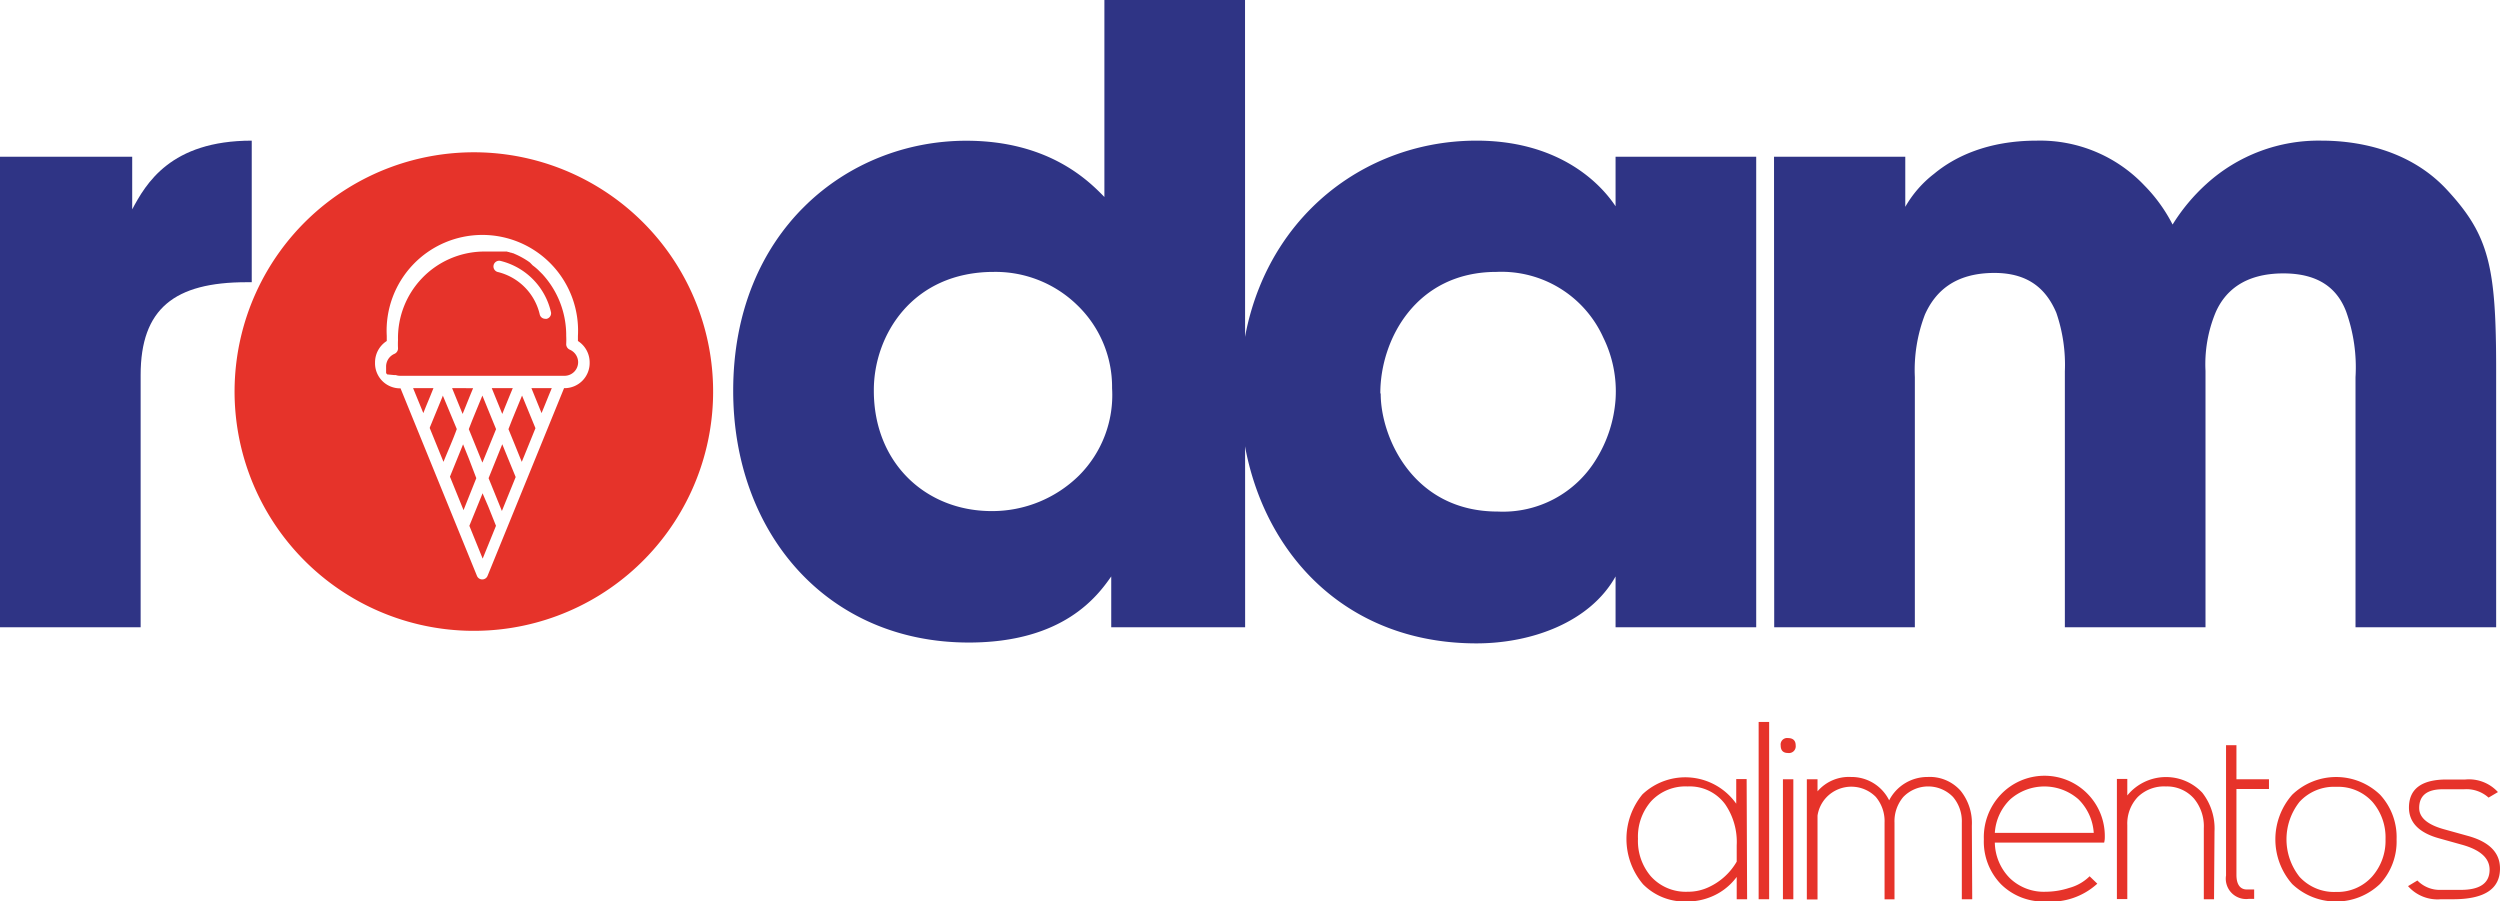
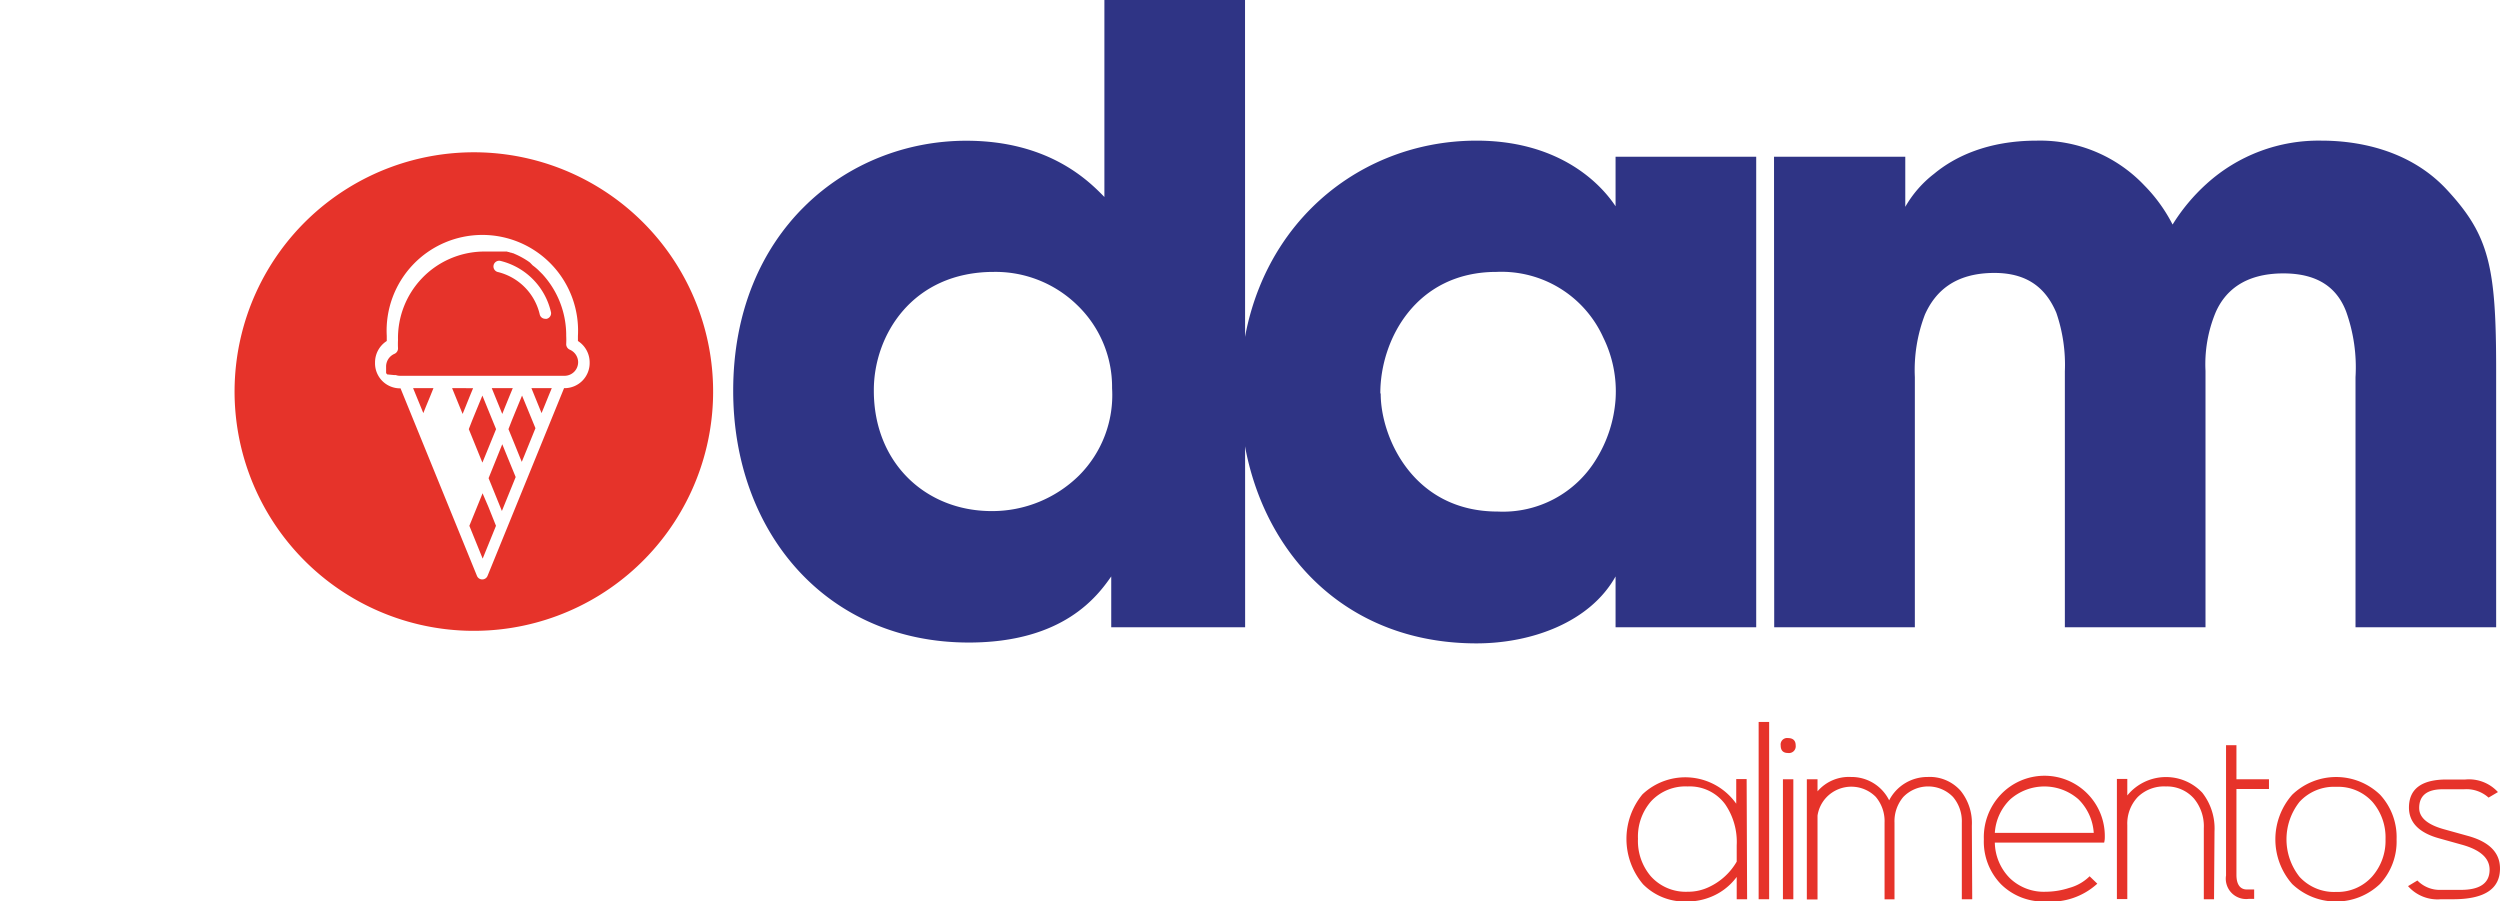
<svg xmlns="http://www.w3.org/2000/svg" viewBox="0 0 266.64 96.15">
  <defs>
    <style>.cls-1{isolation:isolate;}.cls-2{fill:#2f3485;}.cls-3,.cls-5{mix-blend-mode:multiply;}.cls-4,.cls-5{fill:#e6332a;}</style>
  </defs>
  <g class="cls-1">
    <g id="Capa_2" data-name="Capa 2">
      <g id="Capa_1-2" data-name="Capa 1">
-         <path class="cls-2" d="M0,16.72H14.1v5.61C15.55,19.62,18.17,15,26.85,15V30.1h-.54C18.62,30.1,15,32.91,15,40V66.9H0Z" />
        <path class="cls-2" d="M132.8,66.9H118.52V61.48c-1.45,2.07-5.07,7.05-15.19,7.05-15.19,0-25.13-11.76-25.13-26.85,0-17,12.11-26.67,24.86-26.67,8.86,0,13.11,4.34,14.73,6V0h15ZM93.2,41.68c0,7.68,5.52,12.83,12.57,12.83a13.19,13.19,0,0,0,9.31-3.79,12.14,12.14,0,0,0,3.53-9.31,12.11,12.11,0,0,0-3.71-8.86A12.49,12.49,0,0,0,106,29C97.27,29,93.2,35.8,93.2,41.59Z" />
        <path class="cls-2" d="M187.31,66.9h-15V61.48c-2.72,4.88-8.95,7.14-14.83,7.14-15.91,0-25.22-12.48-25.22-26.85C132.26,25.31,144.1,15,157.48,15c8.23,0,12.84,4,14.83,7V16.72h15ZM147.26,42c0,4.61,3.44,12.56,12.48,12.56A11.62,11.62,0,0,0,170.23,49a14,14,0,0,0,2.08-6.42A13,13,0,0,0,171,36a11.91,11.91,0,0,0-11.39-7c-8.59,0-12.39,7.23-12.39,12.93Z" />
        <path class="cls-2" d="M189.21,16.72h14v5.34a11.89,11.89,0,0,1,3.08-3.53C208.47,16.72,212,15,217.23,15a15.32,15.32,0,0,1,11.49,4.79,16.85,16.85,0,0,1,3,4.16,20.09,20.09,0,0,1,3.62-4.34A17.79,17.79,0,0,1,247.61,15c3.53,0,9.13.81,13.2,5.06,4.7,5,5.42,8.32,5.42,19.44V66.9h-15V40.23a17.68,17.68,0,0,0-1-7c-.9-2.35-2.8-4.07-6.69-4.07-4.16,0-6.24,1.9-7.23,4.16a14.42,14.42,0,0,0-1.08,6.24V66.9h-15V39.6a17.1,17.1,0,0,0-.91-6.24c-1-2.35-2.8-4.25-6.6-4.25-4.24,0-6.32,2-7.41,4.43a16.54,16.54,0,0,0-1.08,6.69V66.9h-15Z" />
        <g class="cls-3">
          <path class="cls-4" d="M186.34,95.91h-1.11V93.53a6.37,6.37,0,0,1-2.91,2.19,6.6,6.6,0,0,1-2.38.43,6.23,6.23,0,0,1-4.7-1.84,7.48,7.48,0,0,1-.06-9.59,6.65,6.65,0,0,1,10,1V83.09h1.11Zm-1.11-4V90.17A7.1,7.1,0,0,0,184,85.78a4.69,4.69,0,0,0-4-1.9,5,5,0,0,0-3.9,1.58,5.73,5.73,0,0,0-1.4,4,5.8,5.8,0,0,0,1.37,4A5,5,0,0,0,180,95.11a5.16,5.16,0,0,0,2.37-.55A6.66,6.66,0,0,0,185.23,91.9Z" />
          <path class="cls-4" d="M188.69,95.91h-1.12V77h1.12Z" />
          <path class="cls-4" d="M191.52,79.5a.72.72,0,0,1-.82.81q-.78,0-.78-.81a.69.69,0,0,1,.78-.78C191.25,78.72,191.52,79,191.52,79.5Zm-.25,16.41h-1.11V83.11h1.11Z" />
          <path class="cls-4" d="M210.35,95.91h-1.11V87.73A4,4,0,0,0,208.3,85,3.69,3.69,0,0,0,203,85a4,4,0,0,0-.94,2.74v8.18H201V87.73a4,4,0,0,0-.94-2.74,3.67,3.67,0,0,0-5.21,0,3.6,3.6,0,0,0-1,2v8.94h-1.14V83.11h1.14V84.4a4.4,4.4,0,0,1,3.58-1.53,4.47,4.47,0,0,1,4.06,2.49,4.58,4.58,0,0,1,4.08-2.49,4.39,4.39,0,0,1,3.55,1.48,5.5,5.5,0,0,1,1.19,3.72Z" />
          <path class="cls-4" d="M224.49,89.29a2.3,2.3,0,0,1-.07.58H212.76a5.52,5.52,0,0,0,1.61,3.8,5.22,5.22,0,0,0,3.82,1.44,8.24,8.24,0,0,0,2.51-.41,4.91,4.91,0,0,0,2.17-1.24l.82.79a7.35,7.35,0,0,1-5.5,1.9,6.42,6.42,0,0,1-4.77-1.84,6.53,6.53,0,0,1-1.83-4.79,6.61,6.61,0,0,1,1.8-4.77,6.43,6.43,0,0,1,11.1,4.54Zm-1.18-.46a5.52,5.52,0,0,0-1.63-3.58,5.51,5.51,0,0,0-7.27,0,5.45,5.45,0,0,0-1.65,3.58Z" />
          <path class="cls-4" d="M236.14,95.91h-1.09V88.33A4.63,4.63,0,0,0,234,85.17a3.84,3.84,0,0,0-3-1.29,4,4,0,0,0-3,1.13,4.13,4.13,0,0,0-1.11,3v7.88h-1.11V83.08h1.11v1.76a5.32,5.32,0,0,1,8-.29,6.18,6.18,0,0,1,1.3,4.12Z" />
          <path class="cls-4" d="M242,84.15h-3.47v9.16c0,1,.38,1.56,1.12,1.56h.77v1h-.57a2.17,2.17,0,0,1-2.43-2.49V79.48h1.11v3.63H242Z" />
          <path class="cls-4" d="M255.61,89.52a6.64,6.64,0,0,1-1.78,4.77,6.79,6.79,0,0,1-9.35,0,7.21,7.21,0,0,1,0-9.53,6.76,6.76,0,0,1,9.37,0A6.65,6.65,0,0,1,255.61,89.52Zm-1.18,0a5.8,5.8,0,0,0-1.4-4,4.94,4.94,0,0,0-3.87-1.6,5,5,0,0,0-3.9,1.6,6.44,6.44,0,0,0,0,8,5,5,0,0,0,3.9,1.61A4.94,4.94,0,0,0,253,93.49,5.77,5.77,0,0,0,254.43,89.49Z" />
          <path class="cls-4" d="M266.64,92.63q0,3.28-5,3.28h-1.3a4.19,4.19,0,0,1-3.51-1.4l1-.6a3.32,3.32,0,0,0,2.52,1h2.11c2.05,0,3.07-.72,3.07-2.15,0-1.24-1-2.12-2.93-2.66l-2.47-.69q-3.19-.89-3.2-3.27c0-2,1.35-3,4-3h2a4.19,4.19,0,0,1,3.49,1.34l-1,.59a3.53,3.53,0,0,0-2.62-.89h-2.27c-1.67,0-2.51.67-2.51,2,0,1,.86,1.76,2.59,2.25l2.59.72C265.5,89.78,266.64,90.94,266.64,92.63Z" />
        </g>
        <path class="cls-5" d="M49.34,44.15l.27-.66c.16-.41.33-.81.49-1.22l.36-.87H48.22Z" />
        <path class="cls-5" d="M53.83,43.5l.5-1.23.36-.87H52.45c.37.91.75,1.83,1.12,2.75C53.65,43.93,53.74,43.72,53.83,43.5Z" />
-         <path class="cls-5" d="M50,48.9l-.61-1.51h0c-.47,1.15-.94,2.3-1.4,3.45,0,0,0,0,0,0h0l1.45,3.57h0l.25-.63L50.8,51Z" />
        <path class="cls-5" d="M51.45,42.19c-.48,1.19-1,2.38-1.45,3.58l1.45,3.57c.1-.23.19-.46.29-.7l1.17-2.87c-.28-.7-.56-1.39-.85-2.08C51.86,43.19,51.66,42.69,51.45,42.19Z" />
        <polygon class="cls-5" points="46.23 41.4 44.06 41.4 45.15 44.06 45.4 43.43 45.88 42.27 46.23 41.4" />
        <path class="cls-5" d="M51.46,52.59h0s0,0,0,.05c-.46,1.15-.93,2.3-1.4,3.44l1.42,3.5.26-.64,1.16-2.86-.8-2Z" />
-         <path class="cls-5" d="M47.23,42.19h0a2.15,2.15,0,0,1-.1.27L45.84,45.6a.43.43,0,0,1,0,.07l1.46,3.59c.47-1.17,1-2.33,1.42-3.5Z" />
        <path class="cls-4" d="M56.38,16.92a25.52,25.52,0,1,0,19,30.69A25.52,25.52,0,0,0,56.38,16.92ZM60.26,41.4h-.1L52,61.42a.61.61,0,0,1-1.13,0l-8.15-20h-.09A2.67,2.67,0,0,1,40,38.68a2.71,2.71,0,0,1,1.25-2.31c0-.19,0-.37,0-.55a10.21,10.21,0,1,1,20.39,0c0,.18,0,.36,0,.55a2.71,2.71,0,0,1,1.25,2.31A2.68,2.68,0,0,1,60.26,41.4Z" />
        <path class="cls-4" d="M60.76,37.29a.64.64,0,0,1-.37-.62,8.34,8.34,0,0,0,0-.85,9.64,9.64,0,0,0-2.37-6.39h0l-.15-.17h0l-.15-.15v0l-.15-.15,0,0a1.85,1.85,0,0,1-.14-.14l0,0-.14-.13,0,0-.15-.13,0,0-.16-.13,0,0-.16-.12,0,0L56.52,28h0l-.18-.13h0a8.83,8.83,0,0,0-1.2-.68l0,0-.18-.08,0,0L54.71,27l-.07,0-.14-.06-.08,0-.14-.06-.07,0-.14-.05-.09,0-.13,0-.09,0-.13,0-.09,0-.13,0-.1,0-.13,0-.09,0-.13,0-.1,0-.13,0-.1,0h-.14l-.09,0h-.95a9.23,9.23,0,0,0-9,9.44,8.45,8.45,0,0,0,0,.85.63.63,0,0,1-.38.62,1.48,1.48,0,0,0-.89,1.39v.14a.06.06,0,0,1,0,0s0,.07,0,.1a.07.07,0,0,1,0,0,.31.31,0,0,1,0,.08l0,0,0,.1a0,0,0,0,1,0,0l0,.11,0,0,0,.08,0,0,0,.06,0,0,.05.05,0,0,.08.09,0,0,0,0,.06,0L42,40l0,0,.06,0,.06,0,.09,0a1.32,1.32,0,0,0,.44.08H60.26a1.45,1.45,0,0,0,1.4-1.5A1.47,1.47,0,0,0,60.76,37.29ZM58.32,34a.31.31,0,0,1-.16,0,.6.6,0,0,1-.59-.45,6.07,6.07,0,0,0-4.44-4.53.61.61,0,1,1,.22-1.2,7.3,7.3,0,0,1,5.4,5.41A.61.61,0,0,1,58.32,34Z" />
        <path class="cls-5" d="M53.57,47.38,52.11,51l1.42,3.5.28-.69L55,50.88s-.42-1-.82-2C53.92,48.25,53.67,47.65,53.57,47.38Z" />
        <polygon class="cls-5" points="57.76 44.06 57.76 44.06 58.02 43.43 58.49 42.27 58.85 41.4 56.68 41.4 57.76 44.06" />
        <path class="cls-5" d="M55.68,42.19c-.48,1.19-1,2.38-1.45,3.58.42,1,.85,2.1,1.28,3.15l.14.34.28-.68,1.18-2.91s-.44-1.05-.82-2Z" />
      </g>
    </g>
  </g>
</svg>